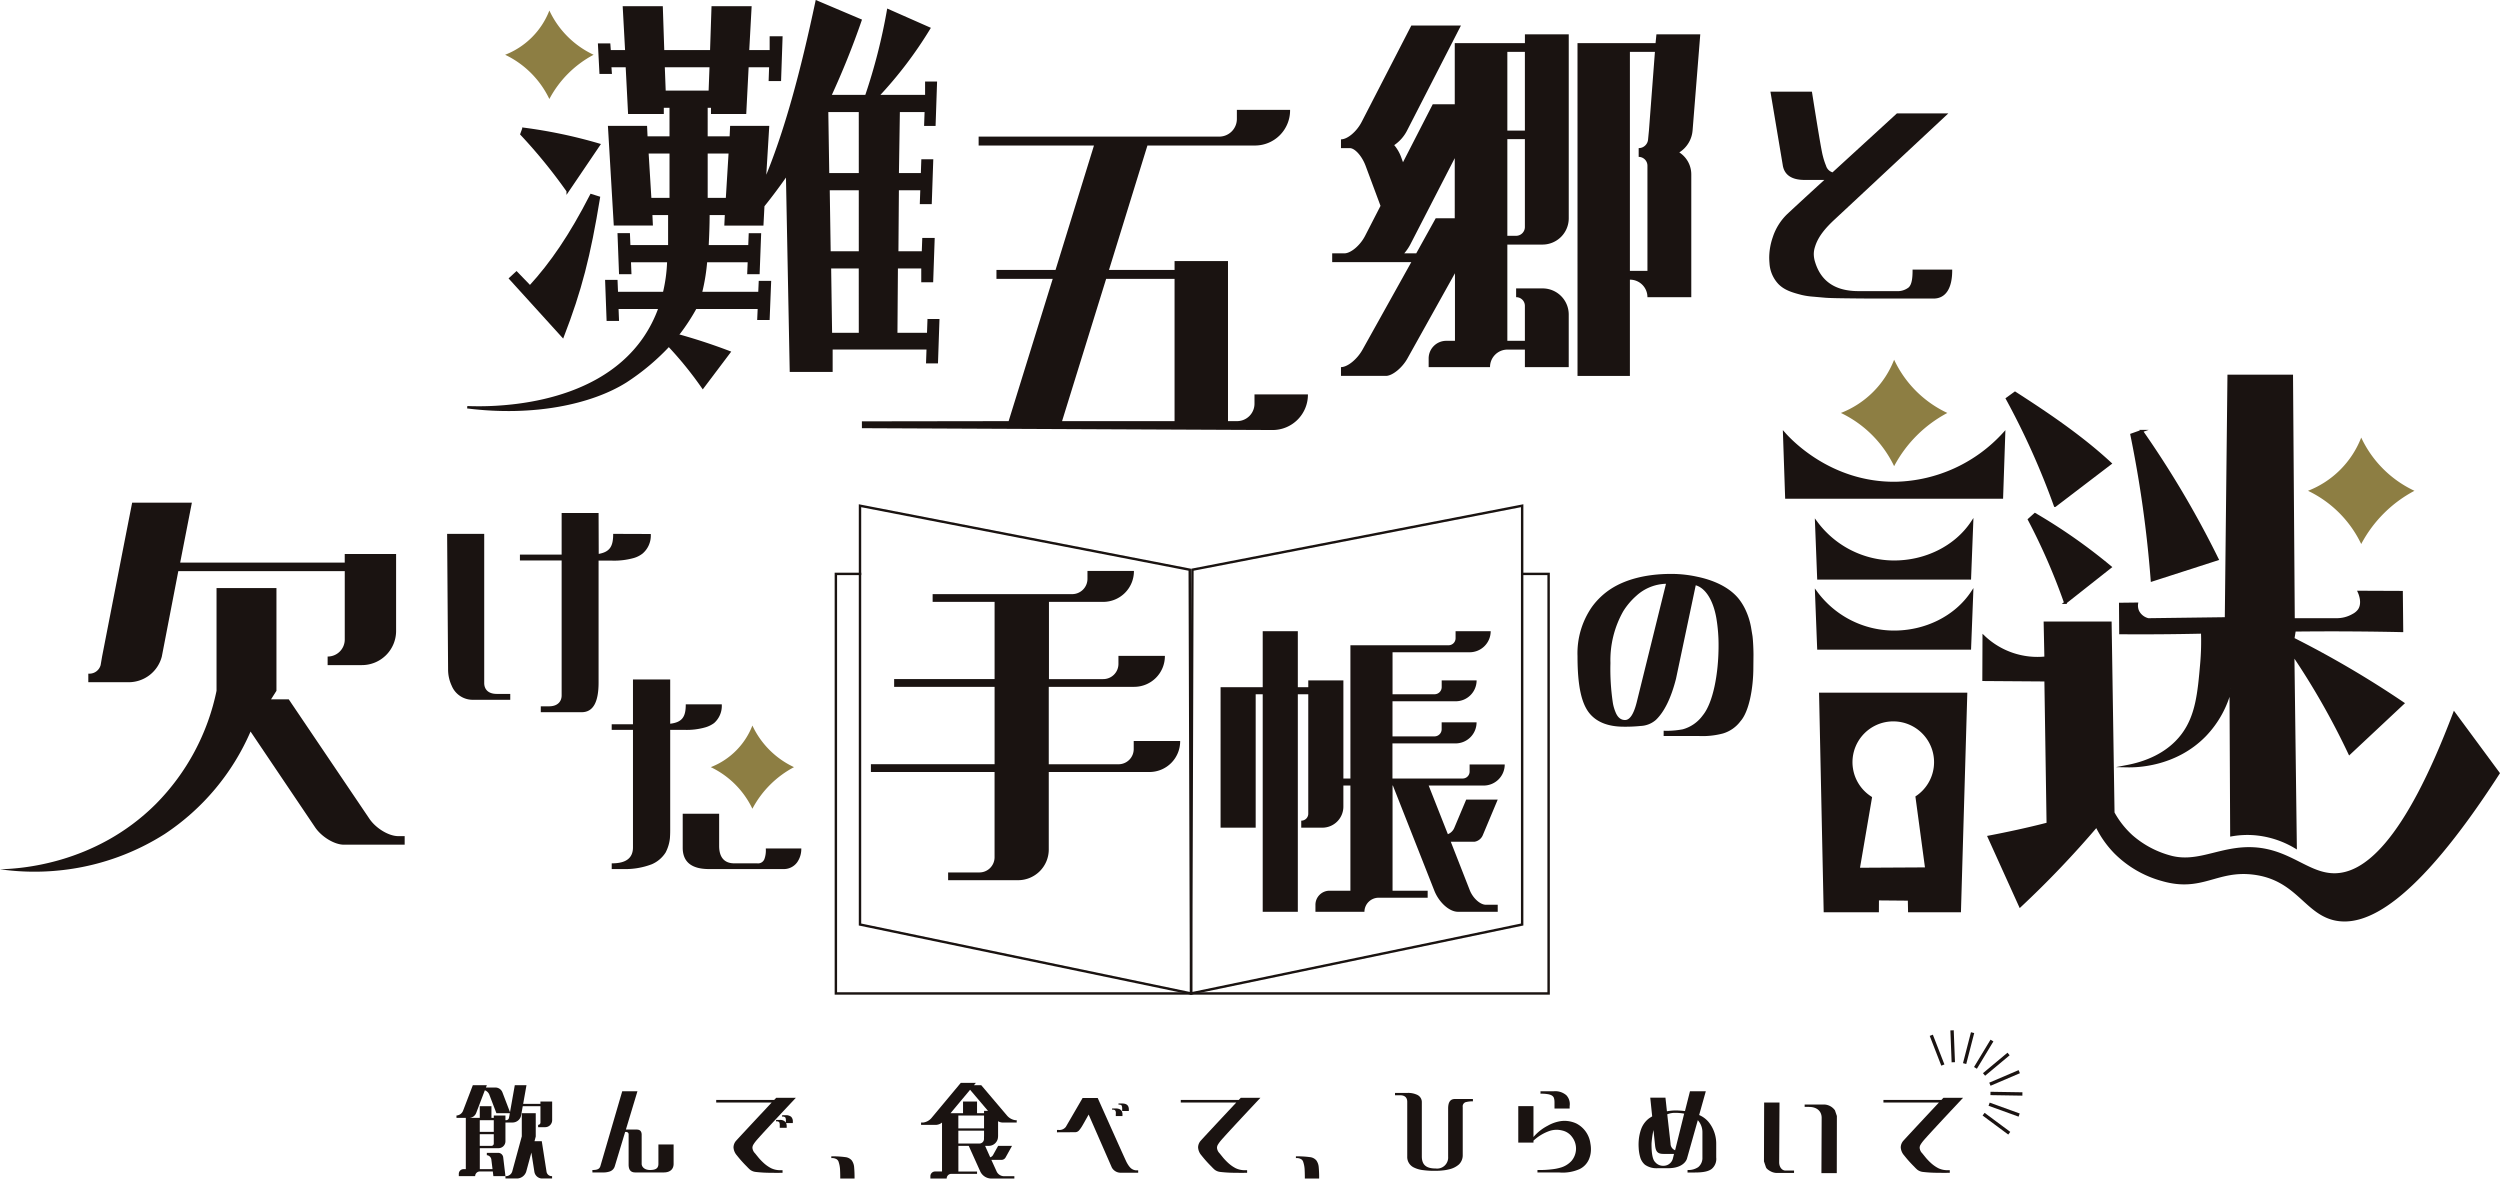
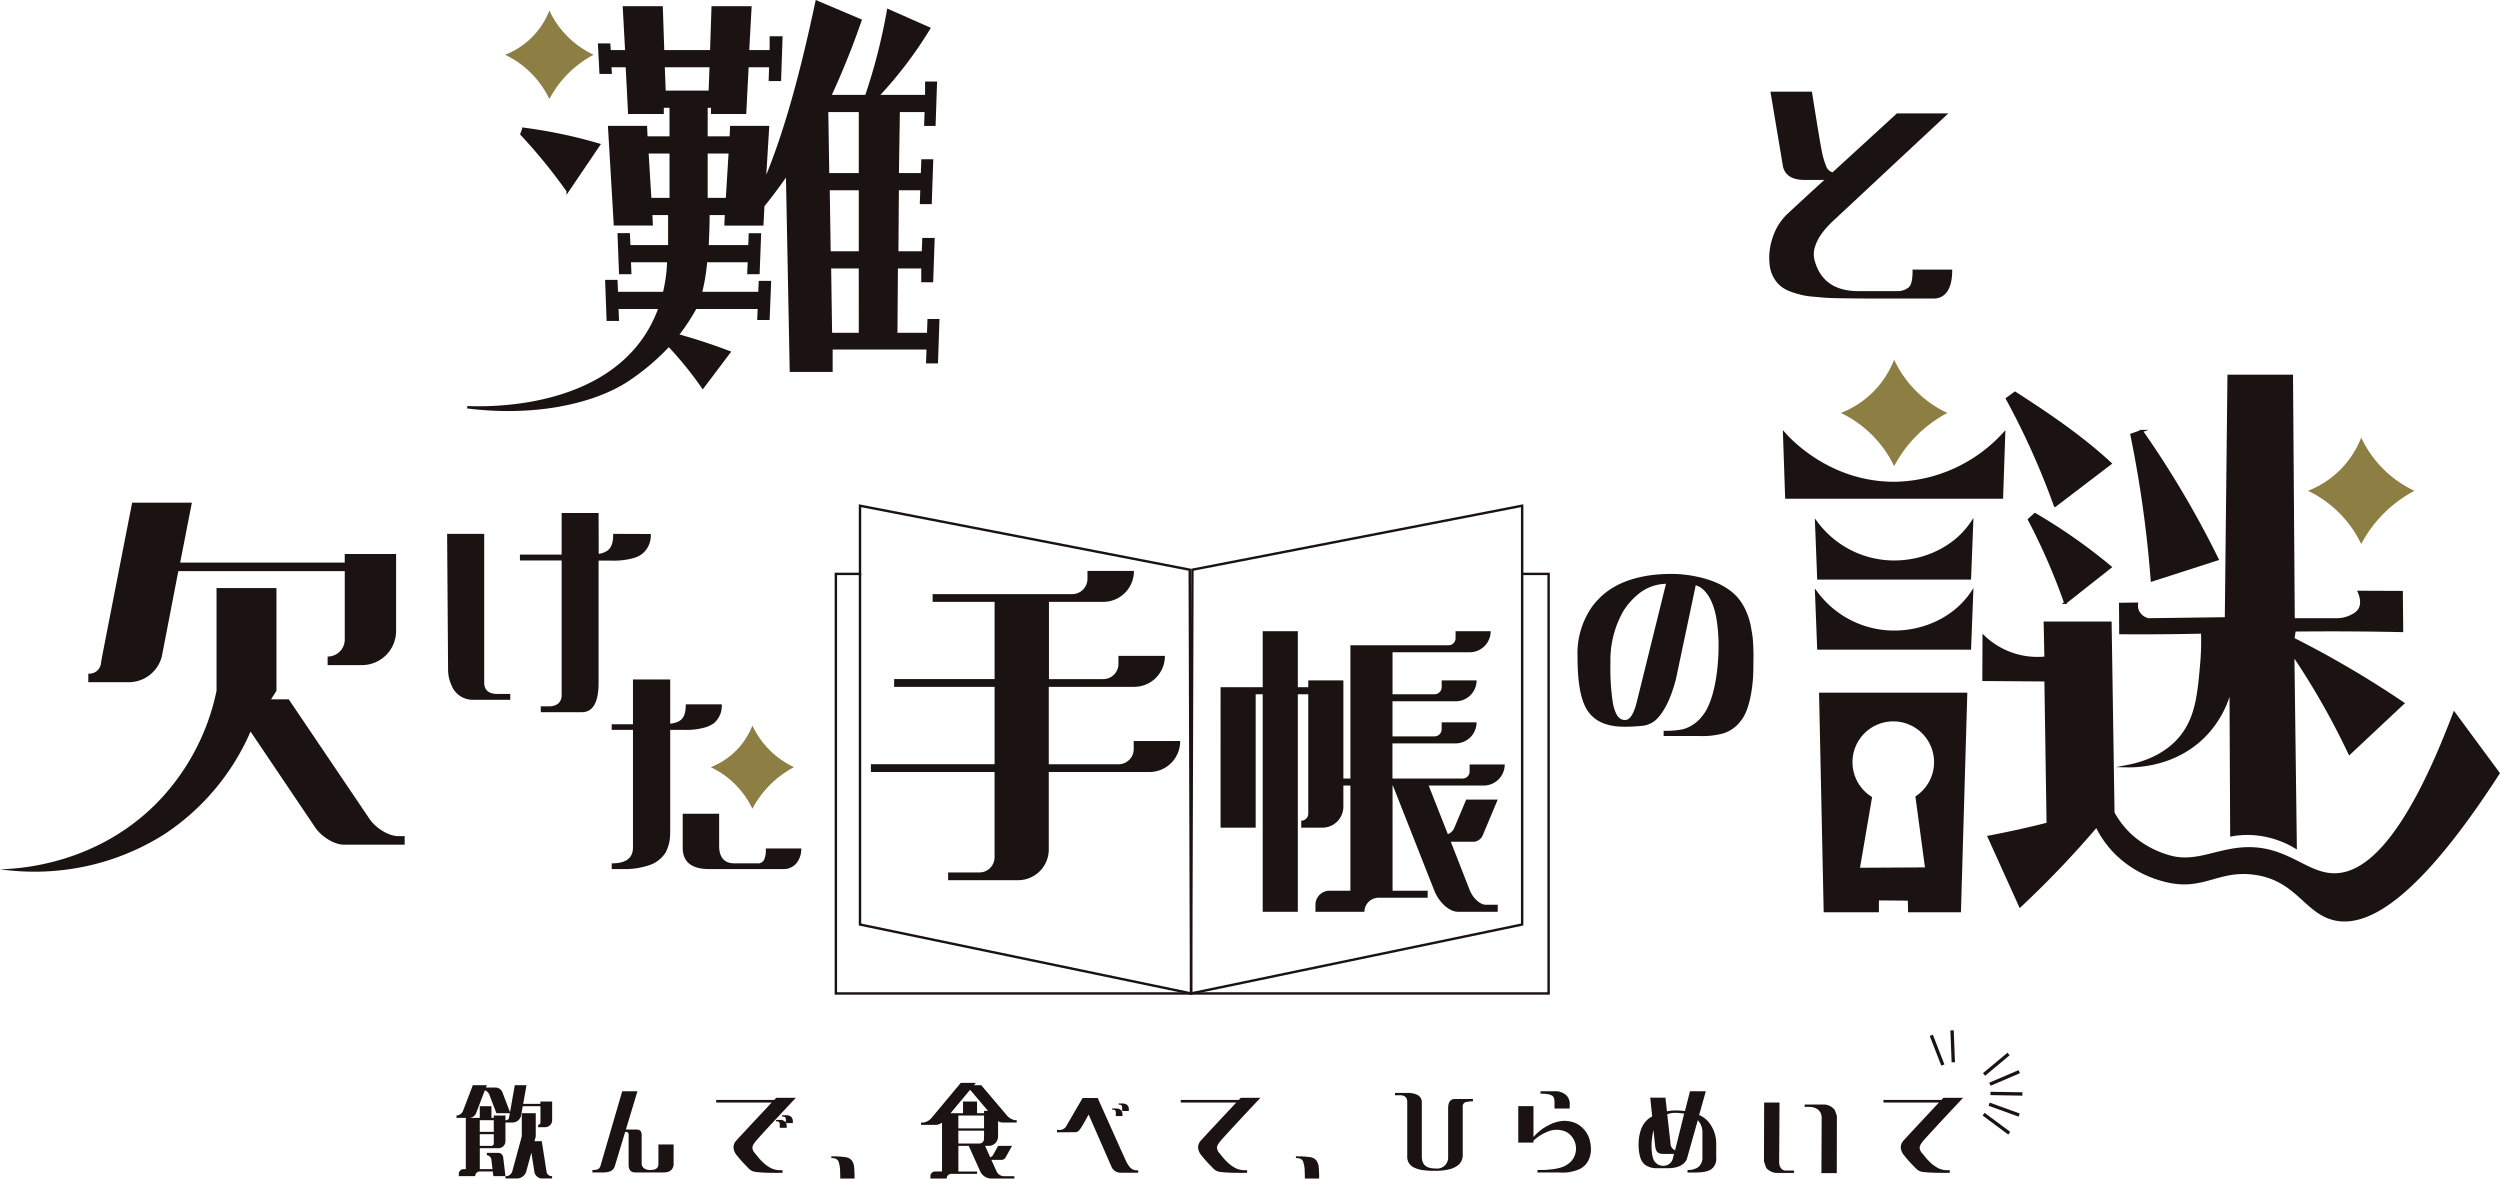
<svg xmlns="http://www.w3.org/2000/svg" width="515.428" height="242.982" viewBox="0 0 515.428 242.982">
  <g id="グループ_7567" data-name="グループ 7567" transform="translate(-41.052 -66.512)">
-     <path id="パス_12177" data-name="パス 12177" d="M186.5,139.188,187.789,138l2.78,2.879c4.369-4.767,8.342-10.525,12.611-18.867l1.588.5c-1.985,12.114-3.773,19.064-7.447,28.6Z" transform="translate(-40.246 -15.261)" fill="#1a1311" stroke="#1a1311" stroke-miterlimit="10" stroke-width="0.5" />
    <path id="パス_12178" data-name="パス 12178" d="M189.689,104.19l.4-1.094a101.052,101.052,0,0,1,15.59,3.278l-6.455,9.532A109.153,109.153,0,0,0,189.689,104.19Z" transform="translate(-41.129 -10.027)" fill="#1a1311" stroke="#1a1311" stroke-miterlimit="10" stroke-width="0.5" />
    <path id="パス_12179" data-name="パス 12179" d="M229.3,161.951l.6-1.09a118.832,118.832,0,0,1,13.6,4.27l-5.462,7.247A74.888,74.888,0,0,0,229.3,161.951Z" transform="translate(-52.089 -26.011)" fill="#1a1311" stroke="#1a1311" stroke-miterlimit="10" stroke-width="0.5" />
    <path id="パス_12180" data-name="パス 12180" d="M269.37,132.524l-.1,2.85h-6.585l.1-13.761h5.309v2.851h1.965l.3-8.651h-2.064l-.1,2.753h-5.308l.1-13.073H267.9l-.1,2.85h1.966l.3-8.75h-1.965l-.1,2.852h-5.013l.2-13.073h5.6l-.1,2.85h1.868l.294-8.651h-1.966v2.751H258.853a84.151,84.151,0,0,0,10.615-13.959l-8.453-3.734a118.43,118.43,0,0,1-4.522,17.692h-7.469a167.242,167.242,0,0,0,6.29-15.628l-9.043-3.834c-3.048,14.352-6.39,26.934-10.715,37.158l.688-11.305h-7.569l-.1,2.162h-5.013V88.487h1.18v1.277h6.782l.492-9.632h4.718l-.1,2.85H238.7l.3-8.748h-2.163v2.85h-4.718l.492-9.044h-7.766l-.3,9.044h-9.928l-.3-9.044h-7.766l.492,9.044h-3.44l-.1-1.376h-2.064l.3,5.8h2.064l-.1-1.376h3.441l.492,9.632h6.881V88.487h1.672v6.389h-5.014l-.1-2.162h-7.568l1.18,20.052h7.569l-.1-2.162H215.9v6.685H207.64l-.1-2.458h-2.064l.3,7.962h2.064l-.1-2.457H215.7a32.329,32.329,0,0,1-.885,6.586h-9.732l-.1-2.457h-2.064l.294,7.961h2.064l-.1-2.456h8.748A27.137,27.137,0,0,1,210.7,136.3c-10.328,14.933-32.678,14.328-36.452,14.173,13.745,1.726,25.621-.893,32.658-5.305a47.432,47.432,0,0,0,9.126-7.7,41.123,41.123,0,0,0,5.271-7.495h13.074l-.1,2.26h2.065l.3-7.57h-2.065l-.1,2.262h-12.09a40.017,40.017,0,0,0,1.081-6.586h8.847l-.1,2.457h2.064l.3-7.962h-2.064l-.1,2.458h-8.65c.1-2.064.2-4.228.2-6.685h3.637l-.1,2.162h7.569l.2-3.832c1.671-2.064,3.342-4.326,4.915-6.588l.785,40.6h8.356v-4.618h19.856l-.1,2.85h1.967l.294-8.651Zm-53.178-24.967h-4.228l-.589-9.634h4.817Zm-1.279-22.118-.2-5.308h9.731l-.2,5.308Zm12.877,22.118h-4.227V97.923h4.816Zm27.425,27.817h-6l-.2-13.761h6.192Zm0-16.809h-6.291l-.2-13.073h6.488Zm0-16.121h-6.586l-.2-13.073h6.783Z" transform="translate(-36.856)" fill="#1a1311" stroke="#1a1311" stroke-miterlimit="10" stroke-width="0.5" />
-     <path id="パス_12181" data-name="パス 12181" d="M286.73,161.916l30.254-.044,9.09-29.332h-11.6v-1.835h12.179l7.926-25.658H310.8v-1.835h49.614a3.641,3.641,0,0,0,3.627-3.627V97.705h10.971v.09a7.241,7.241,0,0,1-7.21,7.253H345.6l-7.927,25.658h13.523v-1.835h11.015v33h1.881a3.594,3.594,0,0,0,3.582-3.584v-1.925h11.016v.088a7.281,7.281,0,0,1-7.253,7.255l-84.7-.378Zm64.464-.044V132.541H337.088L328,161.872Z" transform="translate(-67.982 -8.535)" fill="#1a1311" />
-     <path id="パス_12182" data-name="パス 12182" d="M427.049,140.47,437.1,122.434H420.788v-1.807H423.3c1.323,0,3.263-1.633,4.278-3.617l3.174-6.173-3.086-8.29c-.749-1.984-2.2-3.617-3.263-3.617H422.6V97.123c1.367,0,3.263-1.632,4.278-3.616L437.1,73.664h10.229L436.221,95.316a8.065,8.065,0,0,1-2.645,3,8.154,8.154,0,0,1,1.41,2.426l.4,1.1,6.13-11.949h4.542V77.28h14.464V75.473h9.038v37.921a5.419,5.419,0,0,1-5.423,5.424H456.9v19.843h3.617v-7.188a1.789,1.789,0,0,0-1.808-1.808v-1.808h5.424a5.381,5.381,0,0,1,5.423,5.379v10.847h-9.038V140.47H456.9a3.593,3.593,0,0,0-3.57,3.614H440.676v-1.807a3.631,3.631,0,0,1,3.615-3.616H446.1V124.728l-9.788,17.55c-1.1,1.983-3.131,3.615-4.454,3.615H422.6v-1.808C423.962,144.084,425.947,142.454,427.049,140.47Zm11.068-19.843,4.014-7.232h3.925V101l-9.172,17.815a10.089,10.089,0,0,1-1.235,1.808Zm22.4-25.311V79.087H456.9V95.316Zm-1.808,21.694a1.816,1.816,0,0,0,1.808-1.807V97.08H456.9v19.93Zm12.655-39.73h16.094l.177-1.807h9.04l-1.587,19.843a5.912,5.912,0,0,1-2.734,4.5,5.393,5.393,0,0,1,2.469,4.541v25.312h-9.04a3.6,3.6,0,0,0-3.616-3.616v19.843h-10.8Zm14.419,46.961V102.547a1.816,1.816,0,0,0-1.807-1.808V98.93a1.934,1.934,0,0,0,1.94-1.807l.176-1.808,1.235-16.229h-5.159v45.154Z" transform="translate(-105.077 -1.882)" fill="#1a1311" />
    <path id="パス_12183" data-name="パス 12183" d="M556.944,135l-2.522-.222a15.259,15.259,0,0,1-2.361-.352c-1.851-.478-3.575-.958-4.852-2.3a6.83,6.83,0,0,1-1.786-4.15c-.033-.414-.064-.861-.064-1.277a13.088,13.088,0,0,1,.734-4.179,11.583,11.583,0,0,1,2.968-4.756c1.022-.958,3.575-3.321,7.66-7.054h-4.053c-2.714,0-4.246-1.055-4.533-3.162l-2.522-15.031h8.554c1.213,7.66,1.946,12.064,2.235,13.181a14.448,14.448,0,0,0,.67,2.076,2.017,2.017,0,0,0,1.34,1.373L571.69,96.99h10.6l-23.331,21.769c-2.043,1.882-3.512,3.639-4.149,5.713A4.835,4.835,0,0,0,554.55,126a5.584,5.584,0,0,0,.256,1.6c1.212,4.02,4.181,6.032,8.937,6.032h7.851a3.681,3.681,0,0,0,2.522-.766c.638-.606.8-1.883.8-3.48V129.2h8.17v.191c0,3.576-1.277,5.777-3.861,5.777H566.551C561.413,135.131,558.22,135.1,556.944,135Z" transform="translate(-139.547 -7.101)" fill="#1a1311" />
    <path id="パス_12184" data-name="パス 12184" d="M59.259,244.917h.259a2.4,2.4,0,0,0,2.281-1.764l.3-1.766,4.434-22.731,1.765-9H80.613l-1.766,9.04-.645,3.315h33.924v-1.766h10.591v15.93a7.047,7.047,0,0,1-7.061,6.975H108.6v-1.766a3.51,3.51,0,0,0,3.53-3.487v-14.12H77.814l-3.4,17.607a7.058,7.058,0,0,1-6.845,5.294H59.259ZM41.052,285.241c3.653-.08,19.494-.833,32.143-13.468a46.489,46.489,0,0,0,12.5-23.326V227.265H98.049v21.182l-1.12,1.766h3.659l16.662,24.669c1.334,1.936,3.96,3.528,5.9,3.528h1.334v1.766H111.954c-1.937,0-4.563-1.593-5.9-3.53l-13.345-19.8a48.305,48.305,0,0,1-17.7,21.127,49.686,49.686,0,0,1-19.749,7.271A50.423,50.423,0,0,1,41.052,285.241Z" transform="translate(0 -39.513)" fill="#1a1311" />
    <path id="パス_12185" data-name="パス 12185" d="M176.151,216.91v30.748c0,1.236.759,2.248,2.585,2.248h2.783v1.209h-7.56a4.677,4.677,0,0,1-4.525-2.924,7.854,7.854,0,0,1-.731-3.345l-.2-27.936Zm11.664,35.553h1.714c1.8,0,2.585-1.04,2.585-2.249V222.39h-8.6v-1.208h8.6v-8.573h7.617l.028,8.432c2.333-.421,2.979-1.6,2.979-4.075v-.056l7.757.028V217a4.877,4.877,0,0,1-1.686,3.962,5.323,5.323,0,0,1-1.827.927,15,15,0,0,1-4.638.533h-2.613v25.155c0,4.076-1.152,6.1-3.485,6.1h-8.431Z" transform="translate(-35.268 -40.33)" fill="#1a1311" />
    <path id="パス_12186" data-name="パス 12186" d="M215.419,297.966h.082c2.878,0,4.3-1.1,4.3-3.29V270.444h-4.386v-1.151h4.386v-9.238h7.676v9.128c2.521-.3,3.207-1.48,3.207-3.92v-.082h7.428v.082a4.713,4.713,0,0,1-1.589,3.784,5.693,5.693,0,0,1-1.782.877,13.911,13.911,0,0,1-4.414.521h-2.85v20.805c0,.576-.027,1.07-.055,1.509a8.174,8.174,0,0,1-.9,2.988,6.329,6.329,0,0,1-2.851,2.412,15.288,15.288,0,0,1-5.839.987h-2.412Z" transform="translate(-48.249 -53.459)" fill="#1a1311" />
    <path id="パス_12187" data-name="パス 12187" d="M235.657,298.332h7.511v6.634c0,2.413,1.123,3.592,3.125,3.592h4.714a1.4,1.4,0,0,0,1.48-.85,5.129,5.129,0,0,0,.3-2.139v-.082h7.319v.082a4.784,4.784,0,0,1-.849,2.769,3.383,3.383,0,0,1-2.851,1.4H241.085c-3.59,0-5.4-1.453-5.428-4.33Z" transform="translate(-53.849 -64.05)" fill="#1a1311" />
    <path id="パス_12188" data-name="パス 12188" d="M305.219,291.281h6.423a3.131,3.131,0,0,0,3.153-3.114v-17.6H289.3v-1.6h25.5V253.014h-20.71v-1.6H314.8V235.5H302.027v-1.6h28.808a3.156,3.156,0,0,0,3.114-3.152v-1.635h9.578v.078a6.331,6.331,0,0,1-6.308,6.306H326.008v15.922H337.18a3.132,3.132,0,0,0,3.154-3.114V246.63h9.576v.078a6.33,6.33,0,0,1-6.306,6.306H325.969v15.962h14.4a3.132,3.132,0,0,0,3.114-3.154v-1.635h9.577v.078a6.331,6.331,0,0,1-6.307,6.307H325.969v16a6.33,6.33,0,0,1-6.306,6.306H305.219Z" transform="translate(-68.692 -44.896)" fill="#1a1311" />
    <path id="パス_12189" data-name="パス 12189" d="M397.66,259.3h-1.449v27.507h-7.239V257.852h8.688V246.3H404.9v11.547h2.153V256.44h7.239v20.234h1.449V249.2H436.01a1.448,1.448,0,0,0,1.413-1.447V246.3h7.239a4.34,4.34,0,0,1-4.344,4.343H424.427V259.3h8.687a1.478,1.478,0,0,0,1.447-1.449V256.44h7.2a4.31,4.31,0,0,1-4.343,4.308h-13v7.239h8.687a1.477,1.477,0,0,0,1.447-1.448v-1.447h7.2a4.341,4.341,0,0,1-4.343,4.344h-13v7.238H438.87a1.432,1.432,0,0,0,1.447-1.447v-1.447h7.239a4.341,4.341,0,0,1-4.344,4.343H431.878l3.955,10.029a2.391,2.391,0,0,0,1.342-1.342l2.437-5.791h6.5l-3.037,7.239a2.244,2.244,0,0,1-1.731,1.449h-4.909l3.956,10.1c.671,1.588,2.119,2.894,3.284,2.894h2.438v1.449h-8.193c-1.8,0-3.919-1.943-4.873-4.343L424.5,278.122h-.07v21.683h7.239v1.447H421.531a2.932,2.932,0,0,0-2.9,2.9h-10.1V302.7a2.908,2.908,0,0,1,2.9-2.894h4.308V278.122h-1.449v4.344a4.339,4.339,0,0,1-4.342,4.343h-4.344v-1.447a1.432,1.432,0,0,0,1.447-1.447V259.3H404.9v44.847H397.66Z" transform="translate(-96.273 -49.654)" fill="#1a1311" />
    <path id="パス_12190" data-name="パス 12190" d="M508.475,262.305h.076a17.569,17.569,0,0,0,3.868-.3,7.565,7.565,0,0,0,4.121-2.875c2.112-2.57,3.256-8.524,3.256-14.351a33.33,33.33,0,0,0-.458-5.7c-.61-3.511-2.137-6.157-4.248-6.767l-4.071,19.286c-1.018,3.968-2.392,6.792-4.147,8.472a5.07,5.07,0,0,1-3.13,1.246,30.74,30.74,0,0,1-3.46.154c-3.028,0-5.318-.815-6.845-2.469-1.908-2.062-2.722-5.9-2.722-12.086a16.746,16.746,0,0,1,3-10.177,14.856,14.856,0,0,1,3.817-3.639c3.028-1.984,7.3-3.13,12.467-3.13a24.885,24.885,0,0,1,5.419.586c3.792.788,7.048,2.442,8.829,4.935a11.788,11.788,0,0,1,1.043,1.756,14.42,14.42,0,0,1,1.2,3.715l.305,1.832c.127,1.018.2,2.85.2,3.841l-.026,2.6c0,4.4-.916,9.159-2.646,11.093a7,7,0,0,1-3.638,2.544,16.411,16.411,0,0,1-5.114.51h-7.1Zm-10.457-5.647a8.8,8.8,0,0,0,.534,1.806c.433,1.094,1.094,1.628,1.959,1.628.992,0,1.781-1.2,2.392-3.587l6.055-24.5a9.418,9.418,0,0,0-6.106,2.468,14.364,14.364,0,0,0-2.7,3.181,20.445,20.445,0,0,0-2.647,10.661A47,47,0,0,0,498.018,256.658Z" transform="translate(-124.426 -45.133)" fill="#1a1311" />
    <path id="パス_12191" data-name="パス 12191" d="M549.622,189.924c1.2,1.352,9.468,10.36,22.993,10.216a31.14,31.14,0,0,0,22.347-10.216q-.223,6.605-.448,13.211H550.07Z" transform="translate(-140.727 -34.053)" fill="#1a1311" stroke="#1a1311" stroke-miterlimit="10" stroke-width="0.5" />
    <path id="パス_12192" data-name="パス 12192" d="M558.752,215.244a19.994,19.994,0,0,0,15.8,8.13c6.7.085,12.958-3.033,16.337-8.13l-.451,11.568H559.2Z" transform="translate(-143.253 -41.059)" fill="#1a1311" stroke="#1a1311" stroke-miterlimit="10" stroke-width="0.5" />
    <path id="パス_12193" data-name="パス 12193" d="M607.537,288.028c3.9-.749,8.107-1.651,12.16-2.7l-.451-29.58-12.792-.093q.016-4.457.033-8.914a16.059,16.059,0,0,0,12.76,4.354l-.149-7.208h13.515l.6,39.189a18.369,18.369,0,0,0,3.82,4.84,19.983,19.983,0,0,0,8.339,4.319c4.625,1.066,8.508-1.077,13.431-1.682,9.749-1.2,13.789,5.245,20,5.236,6.007-.009,14.422-6.046,24.694-33.247l9.129,12.369C695.117,302.043,684.938,306.4,678.806,305c-6.055-1.391-7.77-8.316-16.694-9.424-7.663-.953-10.627,3.713-18.84,1.317a21.791,21.791,0,0,1-9.722-5.677,20.731,20.731,0,0,1-3.793-5.434,201.28,201.28,0,0,1-15.763,16.516Z" transform="translate(-156.453 -48.985)" fill="#1a1311" stroke="#1a1311" stroke-miterlimit="10" stroke-width="0.5" />
    <path id="パス_12194" data-name="パス 12194" d="M619.421,214.048l1.225-1.1a114.5,114.5,0,0,1,15.554,10.9l-9.309,7.348A127.7,127.7,0,0,0,619.421,214.048Z" transform="translate(-160.041 -40.424)" fill="#1a1311" stroke="#1a1311" stroke-miterlimit="10" stroke-width="0.5" />
    <path id="パス_12195" data-name="パス 12195" d="M613.142,179.556l1.651-1.2c6.3,4.055,13.512,8.86,19.669,14.566l-11.413,8.708A156.319,156.319,0,0,0,613.142,179.556Z" transform="translate(-158.303 -30.852)" fill="#1a1311" stroke="#1a1311" stroke-miterlimit="10" stroke-width="0.5" />
    <path id="パス_12196" data-name="パス 12196" d="M662.313,226.418q-4.181.093-8.473.126-4.249.031-8.389,0-.021-3-.042-6l3.44-.042a2.894,2.894,0,0,0,.23,1.582,3.179,3.179,0,0,0,2.119,1.648l16.024-.21.547-50h13.022q.181,25.1.361,50.207l8.763,0a6.741,6.741,0,0,0,3.559-.924,3.411,3.411,0,0,0,1.17-.989c1-1.455.119-3.455-.014-3.748l8.8.037.081,8q-4.857-.106-9.836-.142-6.249-.044-12.313.027-.142.87-.283,1.739a204.619,204.619,0,0,1,22.648,13.3L692.68,251.374a153.506,153.506,0,0,0-11.607-20.382l.505,39.73a19.5,19.5,0,0,0-9-2.777,18.788,18.788,0,0,0-4.249.273q-.07-15.145-.141-30.29a21.022,21.022,0,0,1-5.305,9.718c-6.185,6.35-14.37,6.369-15.967,6.34,3.269-.626,8.128-2.218,11.306-6.417,2.982-3.939,3.4-8.743,3.919-14.65A53,53,0,0,0,662.313,226.418Z" transform="translate(-167.232 -29.515)" fill="#1a1311" stroke="#1a1311" stroke-miterlimit="10" stroke-width="0.5" />
    <path id="パス_12197" data-name="パス 12197" d="M648.638,190l2.1-.749a200.882,200.882,0,0,1,15.614,26.424l-13.512,4.356A240.731,240.731,0,0,0,648.638,190Z" transform="translate(-168.125 -33.867)" fill="#1a1311" stroke="#1a1311" stroke-miterlimit="10" stroke-width="0.5" />
    <path id="パス_12198" data-name="パス 12198" d="M260.816,281.769a20.6,20.6,0,0,0-8.578,8.578,18.2,18.2,0,0,0-8.577-8.578,15.044,15.044,0,0,0,8.577-8.577,17.786,17.786,0,0,0,8.578,8.577Z" transform="translate(-56.064 -57.094)" fill="#8d7e43" />
    <path id="パス_12199" data-name="パス 12199" d="M203.28,78.5a21.905,21.905,0,0,0-9.121,9.121,19.36,19.36,0,0,0-9.121-9.121,16,16,0,0,0,9.121-9.121A18.905,18.905,0,0,0,203.28,78.5Z" transform="translate(-39.843 -0.696)" fill="#8d7e43" />
    <path id="パス_12200" data-name="パス 12200" d="M587.741,179.891a26.356,26.356,0,0,0-10.974,10.973,23.287,23.287,0,0,0-10.974-10.973,19.254,19.254,0,0,0,10.974-10.974,22.753,22.753,0,0,0,10.974,10.974Z" transform="translate(-145.201 -28.24)" fill="#8d7e43" />
    <path id="パス_12201" data-name="パス 12201" d="M558.752,235.222a19.991,19.991,0,0,0,15.8,8.13c6.7.085,12.958-3.033,16.337-8.13l-.451,11.568H559.2Z" transform="translate(-143.253 -46.587)" fill="#1a1311" stroke="#1a1311" stroke-miterlimit="10" stroke-width="0.5" />
    <path id="パス_12202" data-name="パス 12202" d="M559.918,264.17l.946,44.771h10.888l.013-2.445,6.451.056q.022,1.194.044,2.389h10.415l1.3-44.771Zm21.866,36.018-13.973.077q1.257-7.353,2.516-14.706a8.66,8.66,0,1,1,9.469-.124Z" transform="translate(-143.576 -54.597)" fill="#1a1311" stroke="#1a1311" stroke-miterlimit="10" stroke-width="0.5" />
    <path id="パス_12203" data-name="パス 12203" d="M720.883,202.081a26.355,26.355,0,0,0-10.973,10.974,23.293,23.293,0,0,0-10.974-10.974,19.248,19.248,0,0,0,10.974-10.974,22.748,22.748,0,0,0,10.973,10.974Z" transform="translate(-182.043 -34.38)" fill="#8d7e43" />
    <path id="パス_12204" data-name="パス 12204" d="M354.45,311.084l-68.258-14.21V210.532l67.983,13.194Z" transform="translate(-67.833 -39.755)" fill="none" stroke="#1a1311" stroke-miterlimit="10" stroke-width="0.5" />
    <path id="パス_12205" data-name="パス 12205" d="M380.564,311.084l68.259-14.21V210.532L380.84,223.726Z" transform="translate(-93.946 -39.755)" fill="none" stroke="#1a1311" stroke-miterlimit="10" stroke-width="0.5" />
    <path id="パス_12206" data-name="パス 12206" d="M420.575,229.967h5.688v86.5H279.314v-86.5h5.231" transform="translate(-65.93 -45.133)" fill="none" stroke="#1a1311" stroke-miterlimit="10" stroke-width="0.5" />
    <g id="グループ_7565" data-name="グループ 7565" transform="translate(135.164 289.772)">
      <path id="パス_12207" data-name="パス 12207" d="M172.613,393.021h.481V382.443h-1.926v-.482h.024a1.559,1.559,0,0,0,1.327-.963l2.019-5.283h2.888l-.187.48h2.066a1.559,1.559,0,0,1,1.326.963l1.574,4.122.986-5.565H185.6l-.681,3.851h3.558v-.482h2.418v3.838a1.443,1.443,0,0,1-1.444,1.444H188v-.481a.476.476,0,0,0,.481-.482v-3.357h-3.651l-.34,1.914a1.8,1.8,0,0,1-1.7,1.443h-1.527v3.852a1.433,1.433,0,0,1-1.432,1.443h-3.852v4.321H178.6l-.234-1.914a1.042,1.042,0,0,0-.94-.963v-.482h2.431a1.052,1.052,0,0,1,.95.963l.458,3.839h-2.489l-.117-.963h-2.678a.966.966,0,0,0-.962.963h-3.37v-.481A.967.967,0,0,1,172.613,393.021Zm3.357-10.577v-2.408h2.407v2.408h.482v-.482h2.406v.961h.164a.587.587,0,0,0,.563-.48l.094-.482.082-.481H179.4l-1.468-3.84a1.572,1.572,0,0,0-.916-.88l-1.8,4.72a1.576,1.576,0,0,1-1.327.963Zm2.889,2.887v-2.408H175.97v2.408Zm-.482,2.887a.475.475,0,0,0,.482-.48v-1.926H175.97v2.406Zm2.888,6.247h.164a1.37,1.37,0,0,0,1.233-.963l1.961-7.209h.012v-4.813h2.876v4.813l-.258.963h1.5l.975,6.246a1.1,1.1,0,0,0,.987.963h.164v.48H188.7a1.654,1.654,0,0,1-1.48-1.443l-.61-3.9-1.056,3.9a2.044,2.044,0,0,1-1.844,1.443h-2.442Z" transform="translate(-171.168 -375.235)" fill="#1a1311" />
      <path id="パス_12208" data-name="パス 12208" d="M209.91,393.673h.035c1.069,0,1.432-.259,1.609-.787l4.508-15.451H219.2l-2.383,7.9h2.242c.67,0,1.01.364,1.01,1.08v5.976c0,.645.6,1.28,1.727,1.28,1.22,0,1.726-.375,1.726-1.28v-3.98h3.134v3.98c0,1.081-.681,1.784-2.043,1.784h-5.858c-.987,0-1.374-.587-1.374-1.621V386.31a.476.476,0,0,0-.482-.481h-.234l-2.137,7.067a1.613,1.613,0,0,1-1.01,1.069,4.055,4.055,0,0,1-1.444.211h-2.16Z" transform="translate(-181.888 -375.711)" fill="#1a1311" />
      <path id="パス_12209" data-name="パス 12209" d="M256.255,394.769a28.036,28.036,0,0,1-2.911-.177,2.307,2.307,0,0,1-1.162-.459,8.133,8.133,0,0,1-.634-.621,25.176,25.176,0,0,1-2.09-2.337,2.74,2.74,0,0,1-.692-1.667,2.124,2.124,0,0,1,.587-1.4q.757-.847,7.279-7.819H245.2v-.542h11.952l.4-.422.024-.012h4.04q-7.521,8.013-8.289,8.981a6.436,6.436,0,0,0-.469.67,1.312,1.312,0,0,0-.189.668,1.846,1.846,0,0,0,.564,1.15c.059.083.54.671.739.917a12.689,12.689,0,0,0,1.115,1.138,7.129,7.129,0,0,0,1.433.986,4.327,4.327,0,0,0,1.737.411h.622v.54h-.046C257.782,394.78,256.925,394.78,256.255,394.769Zm1.28-10.895h.751a1.363,1.363,0,0,1,1.28.552v-.4a1.473,1.473,0,0,0-.094-.634.613.613,0,0,0-.54-.2H258.8v-.3h.74a1.71,1.71,0,0,1,1.1.318A1.345,1.345,0,0,1,261,384.26v.259h-1.385a1.681,1.681,0,0,1,.118.7v.271H258.3V385a1.4,1.4,0,0,0-.093-.635.612.612,0,0,0-.54-.2h-.129Z" transform="translate(-191.652 -376.232)" fill="#1a1311" />
      <path id="パス_12210" data-name="パス 12210" d="M279.824,398.923a5.944,5.944,0,0,0-.341-1.9,1.044,1.044,0,0,0-.353-.423,1.792,1.792,0,0,0-1.115-.245v-.365a19.379,19.379,0,0,1,2.912.164,2,2,0,0,1,1.315.693,2.782,2.782,0,0,1,.47,1.281,23.839,23.839,0,0,1,.093,2.441h-2.947C279.859,399.921,279.846,399.369,279.824,398.923Z" transform="translate(-200.734 -380.845)" fill="#1a1311" />
      <path id="パス_12211" data-name="パス 12211" d="M306.486,393.318h1.432V383.233a2.181,2.181,0,0,1-1.138.469H303.6v-.482h.482a2.718,2.718,0,0,0,1.69-.961l6.011-7.208h3.112l-.4.481h1.515l5.3,6.246a2.77,2.77,0,0,0,1.7.961h.305v.482h-2.994a1.906,1.906,0,0,1-.845-.27v3.159h-.012v.023a1.908,1.908,0,0,1-1.9,1.9H316.8l1.056,2.36a1.045,1.045,0,0,0,.563-.434l1.068-1.926h2.864l-1.337,2.408a.982.982,0,0,1-.764.481h-2.16l1.091,2.4a1.691,1.691,0,0,0,1.386.963h2.265v.48H317.9a2.535,2.535,0,0,1-2.09-1.443l-2.383-5.284h-2.137v5.284h3.851v.482h-5.3a.966.966,0,0,0-.962.961h-3.358v-.48A.966.966,0,0,1,306.486,393.318Zm5.765-12.022v-2.4h2.887v2.4h1.444v-.482h.809l-3.686-4.344-4.027,4.826Zm4.332,3.134v-2.653h-5.3v2.653Zm-.95,3.124a.946.946,0,0,0,.939-.953v-.493h.012v-1.2h-5.3v2.642Z" transform="translate(-207.813 -375.051)" fill="#1a1311" />
      <path id="パス_12212" data-name="パス 12212" d="M353.646,393.687l-4.778-10.92c-.681,1.222-1.1,1.974-1.279,2.267a6.158,6.158,0,0,1-.67.963,1.062,1.062,0,0,1-.822.412l-3.757.022v-.492h.294a1.666,1.666,0,0,0,1.527-.623l3.463-5.964h3.111q5.494,12.292,5.812,12.938a6,6,0,0,0,.54.963,3.6,3.6,0,0,0,.422.515,1.856,1.856,0,0,0,1.151.506h.422v.492h-3.6A2.076,2.076,0,0,1,353.646,393.687Zm.059-12.176h.728c.657,0,1.115.2,1.3.646a1.455,1.455,0,0,1,.106.693v.234h-1.374v-.469a.425.425,0,0,0,.012-.129.939.939,0,0,0-.106-.517c-.082-.141-.27-.212-.552-.212h-.117Zm1.315-1.021h.728c.657,0,1.115.189,1.3.635a1.514,1.514,0,0,1,.106.668v.247h-1.374v-.587a1.55,1.55,0,0,0-.094-.517c-.082-.141-.27-.212-.552-.212h-.117Z" transform="translate(-218.533 -376.241)" fill="#1a1311" />
      <path id="パス_12213" data-name="パス 12213" d="M388.685,394.769a28.023,28.023,0,0,1-2.911-.177,2.307,2.307,0,0,1-1.162-.459,8.134,8.134,0,0,1-.634-.621,25.174,25.174,0,0,1-2.09-2.337,2.74,2.74,0,0,1-.692-1.667,2.124,2.124,0,0,1,.587-1.4c.5-.565,2.923-3.169,7.279-7.819H377.626v-.542h11.952l.4-.422.024-.012h4.039q-7.52,8.013-8.289,8.981a6.53,6.53,0,0,0-.469.67,1.3,1.3,0,0,0-.189.668,1.846,1.846,0,0,0,.564,1.15c.059.083.54.671.739.917a12.581,12.581,0,0,0,1.115,1.138,7.143,7.143,0,0,0,1.432.986,4.333,4.333,0,0,0,1.737.411h.623v.54h-.046C390.212,394.78,389.355,394.78,388.685,394.769Z" transform="translate(-228.297 -376.232)" fill="#1a1311" />
      <path id="パス_12214" data-name="パス 12214" d="M412.253,398.923a5.969,5.969,0,0,0-.34-1.9,1.044,1.044,0,0,0-.353-.423,1.791,1.791,0,0,0-1.115-.245v-.365a19.375,19.375,0,0,1,2.911.164,2,2,0,0,1,1.315.693,2.765,2.765,0,0,1,.469,1.281,23.319,23.319,0,0,1,.095,2.441h-2.947C412.288,399.921,412.276,399.369,412.253,398.923Z" transform="translate(-237.378 -380.845)" fill="#1a1311" />
      <path id="パス_12215" data-name="パス 12215" d="M444.572,393.839a5.772,5.772,0,0,1-1.984-.552,2.4,2.4,0,0,1-1.374-2.29V379.749c0-.95-.576-1.361-1.5-1.361h-1.021v-.482h2.641a4.432,4.432,0,0,1,1.96.411,1.644,1.644,0,0,1,.928,1.515V391c0,1.82,1,2.489,2.84,2.489a2.28,2.28,0,0,0,2.583-2.43v-9.92c0-1.4.493-1.974,1.4-1.974h3.71v.482h-.024a5.161,5.161,0,0,0-1.3.129.9.9,0,0,0-.775,1.034v9.921a2.617,2.617,0,0,1-.787,1.925,4.522,4.522,0,0,1-1.854.963,8.873,8.873,0,0,1-1.091.224,14.086,14.086,0,0,1-2.09.129A16.455,16.455,0,0,1,444.572,393.839Z" transform="translate(-245.194 -375.841)" fill="#1a1311" />
      <path id="パス_12216" data-name="パス 12216" d="M477.786,393.673h.024a21.311,21.311,0,0,0,3.123-.166,9.575,9.575,0,0,0,1.538-.305,4.834,4.834,0,0,0,2.336-1.407,3.932,3.932,0,0,0,.141-4.9,3.4,3.4,0,0,0-1.984-1.349,4.834,4.834,0,0,0-1.245-.166,4.735,4.735,0,0,0-1.361.211,9.367,9.367,0,0,0-3.394,2.032v.4H473.83v-7.514h3.134v6.364a9.631,9.631,0,0,1,2.947-2.337,7.745,7.745,0,0,1,2.665-.939,5.817,5.817,0,0,1,.774-.06,5.991,5.991,0,0,1,2.419.529,5.407,5.407,0,0,1,2.922,4.085,6.367,6.367,0,0,1,.119,1.233,5.051,5.051,0,0,1-.282,1.737,3.971,3.971,0,0,1-2.078,2.372,8.58,8.58,0,0,1-4.25.681h-4.415Zm.623-16.238h2.759a3.509,3.509,0,0,1,2.572.822,2.654,2.654,0,0,1,.681,2.231v.516H481.3v-1.046c0-.212,0-.375-.012-.5a2.159,2.159,0,0,0-.163-.764c-.188-.305-.423-.482-1.069-.634a7.82,7.82,0,0,0-1.62-.118h-.023Z" transform="translate(-254.918 -375.711)" fill="#1a1311" />
      <path id="パス_12217" data-name="パス 12217" d="M518.221,393.673h.024a3.618,3.618,0,0,0,2.184-.6,2.462,2.462,0,0,0,.856-1.995v-5.143a3.709,3.709,0,0,0-.95-2.537l-2.255,8c-.469,1.175-1.867,1.9-3.781,1.9h-2.2a2.62,2.62,0,0,1-.305.01,4.073,4.073,0,0,1-2.349-.716,3.187,3.187,0,0,1-1-1.6,8.3,8.3,0,0,1-.3-1.855,10.577,10.577,0,0,1,.022-1.7,8.981,8.981,0,0,1,.541-2.348,4.89,4.89,0,0,1,1.62-2.1c.2-.129.4-.257.6-.374l-.4-3.862h3.135l.305,2.817a10.39,10.39,0,0,1,1.7-.177,16.746,16.746,0,0,1,2.019.129l1.033-4.085h3.263l-1.373,4.9a5.251,5.251,0,0,1,1.9,1.384,7.044,7.044,0,0,1,1.62,4.567v2.8a2.687,2.687,0,0,1-.892,2.325c-.658.54-1.761.774-3.487.774h-1.538Zm-6.7-1.656a2.109,2.109,0,0,0,1.632.787h.141a1.986,1.986,0,0,0,1.914-1.551l.222-.9h-2.184c-1.232,0-1.561-.517-1.713-1.667l-.34-3.252a18.877,18.877,0,0,0-.4,2.806v.2C510.789,390.327,511.037,391.525,511.517,392.017Zm3.193-3.792a1.461,1.461,0,0,0,.94,1.374l1.867-7.549a10.822,10.822,0,0,0-1.854-.164h-.071a4.2,4.2,0,0,0-1.562.305Z" transform="translate(-264.407 -375.711)" fill="#1a1311" />
      <path id="パス_12218" data-name="パス 12218" d="M543.9,380.649h3.169L547,392.977c0,.94.54,1.7,1.327,1.7h1.737v.494H546.53a2.8,2.8,0,0,1-1.256-.318c-.576-.305-.916-.6-1.01-.88l-.4-1.186Zm9.252.9h-.9v-.493h3.98a2.866,2.866,0,0,1,2.266,1.2l.4,1.175-.022,11.775H555.71l.048-11.412C555.758,382.528,554.877,381.554,553.151,381.554Z" transform="translate(-274.297 -376.6)" fill="#1a1311" />
      <path id="パス_12219" data-name="パス 12219" d="M588.976,394.769a28.006,28.006,0,0,1-2.911-.177,2.308,2.308,0,0,1-1.162-.459,8.209,8.209,0,0,1-.634-.621,25.288,25.288,0,0,1-2.09-2.337,2.741,2.741,0,0,1-.693-1.667,2.127,2.127,0,0,1,.587-1.4c.506-.565,2.923-3.169,7.279-7.819H577.917v-.542h11.952l.4-.422.024-.012h4.039q-7.52,8.013-8.289,8.981a6.446,6.446,0,0,0-.469.67,1.312,1.312,0,0,0-.189.668,1.848,1.848,0,0,0,.565,1.15c.058.083.54.671.739.917a12.5,12.5,0,0,0,1.115,1.138,7.1,7.1,0,0,0,1.432.986,4.329,4.329,0,0,0,1.737.411h.623v.54h-.047C590.5,394.78,589.645,394.78,588.976,394.769Z" transform="translate(-283.72 -376.232)" fill="#1a1311" />
    </g>
    <rect id="長方形_1066" data-name="長方形 1066" width="0.692" height="6.584" transform="translate(443.163 278.952) rotate(-2.246)" fill="#1a1311" />
    <rect id="長方形_1067" data-name="長方形 1067" width="0.692" height="6.584" transform="translate(438.905 280.084) rotate(-21.235)" fill="#1a1311" />
-     <rect id="長方形_1068" data-name="長方形 1068" width="0.692" height="6.584" transform="translate(447.408 279.329) rotate(14.454)" fill="#1a1311" />
    <rect id="長方形_1069" data-name="長方形 1069" width="0.692" height="6.584" transform="translate(454.937 283.548) rotate(50.141)" fill="#1a1311" />
-     <rect id="長方形_1070" data-name="長方形 1070" width="0.692" height="6.584" transform="matrix(0.856, 0.517, -0.517, 0.856, 451.441, 280.865)" fill="#1a1311" />
    <rect id="長方形_1071" data-name="長方形 1071" width="0.692" height="6.584" transform="matrix(0.393, 0.919, -0.919, 0.393, 457.229, 287.141)" fill="#1a1311" />
    <rect id="長方形_1072" data-name="長方形 1072" width="0.692" height="6.584" transform="translate(457.459 296.082) rotate(109.916)" fill="#1a1311" />
    <rect id="長方形_1073" data-name="長方形 1073" width="0.692" height="6.584" transform="translate(458.017 291.711) rotate(90.927)" fill="#1a1311" />
    <rect id="長方形_1074" data-name="長方形 1074" width="0.692" height="6.584" transform="matrix(-0.596, 0.803, -0.803, -0.596, 455.508, 299.871)" fill="#1a1311" />
  </g>
</svg>